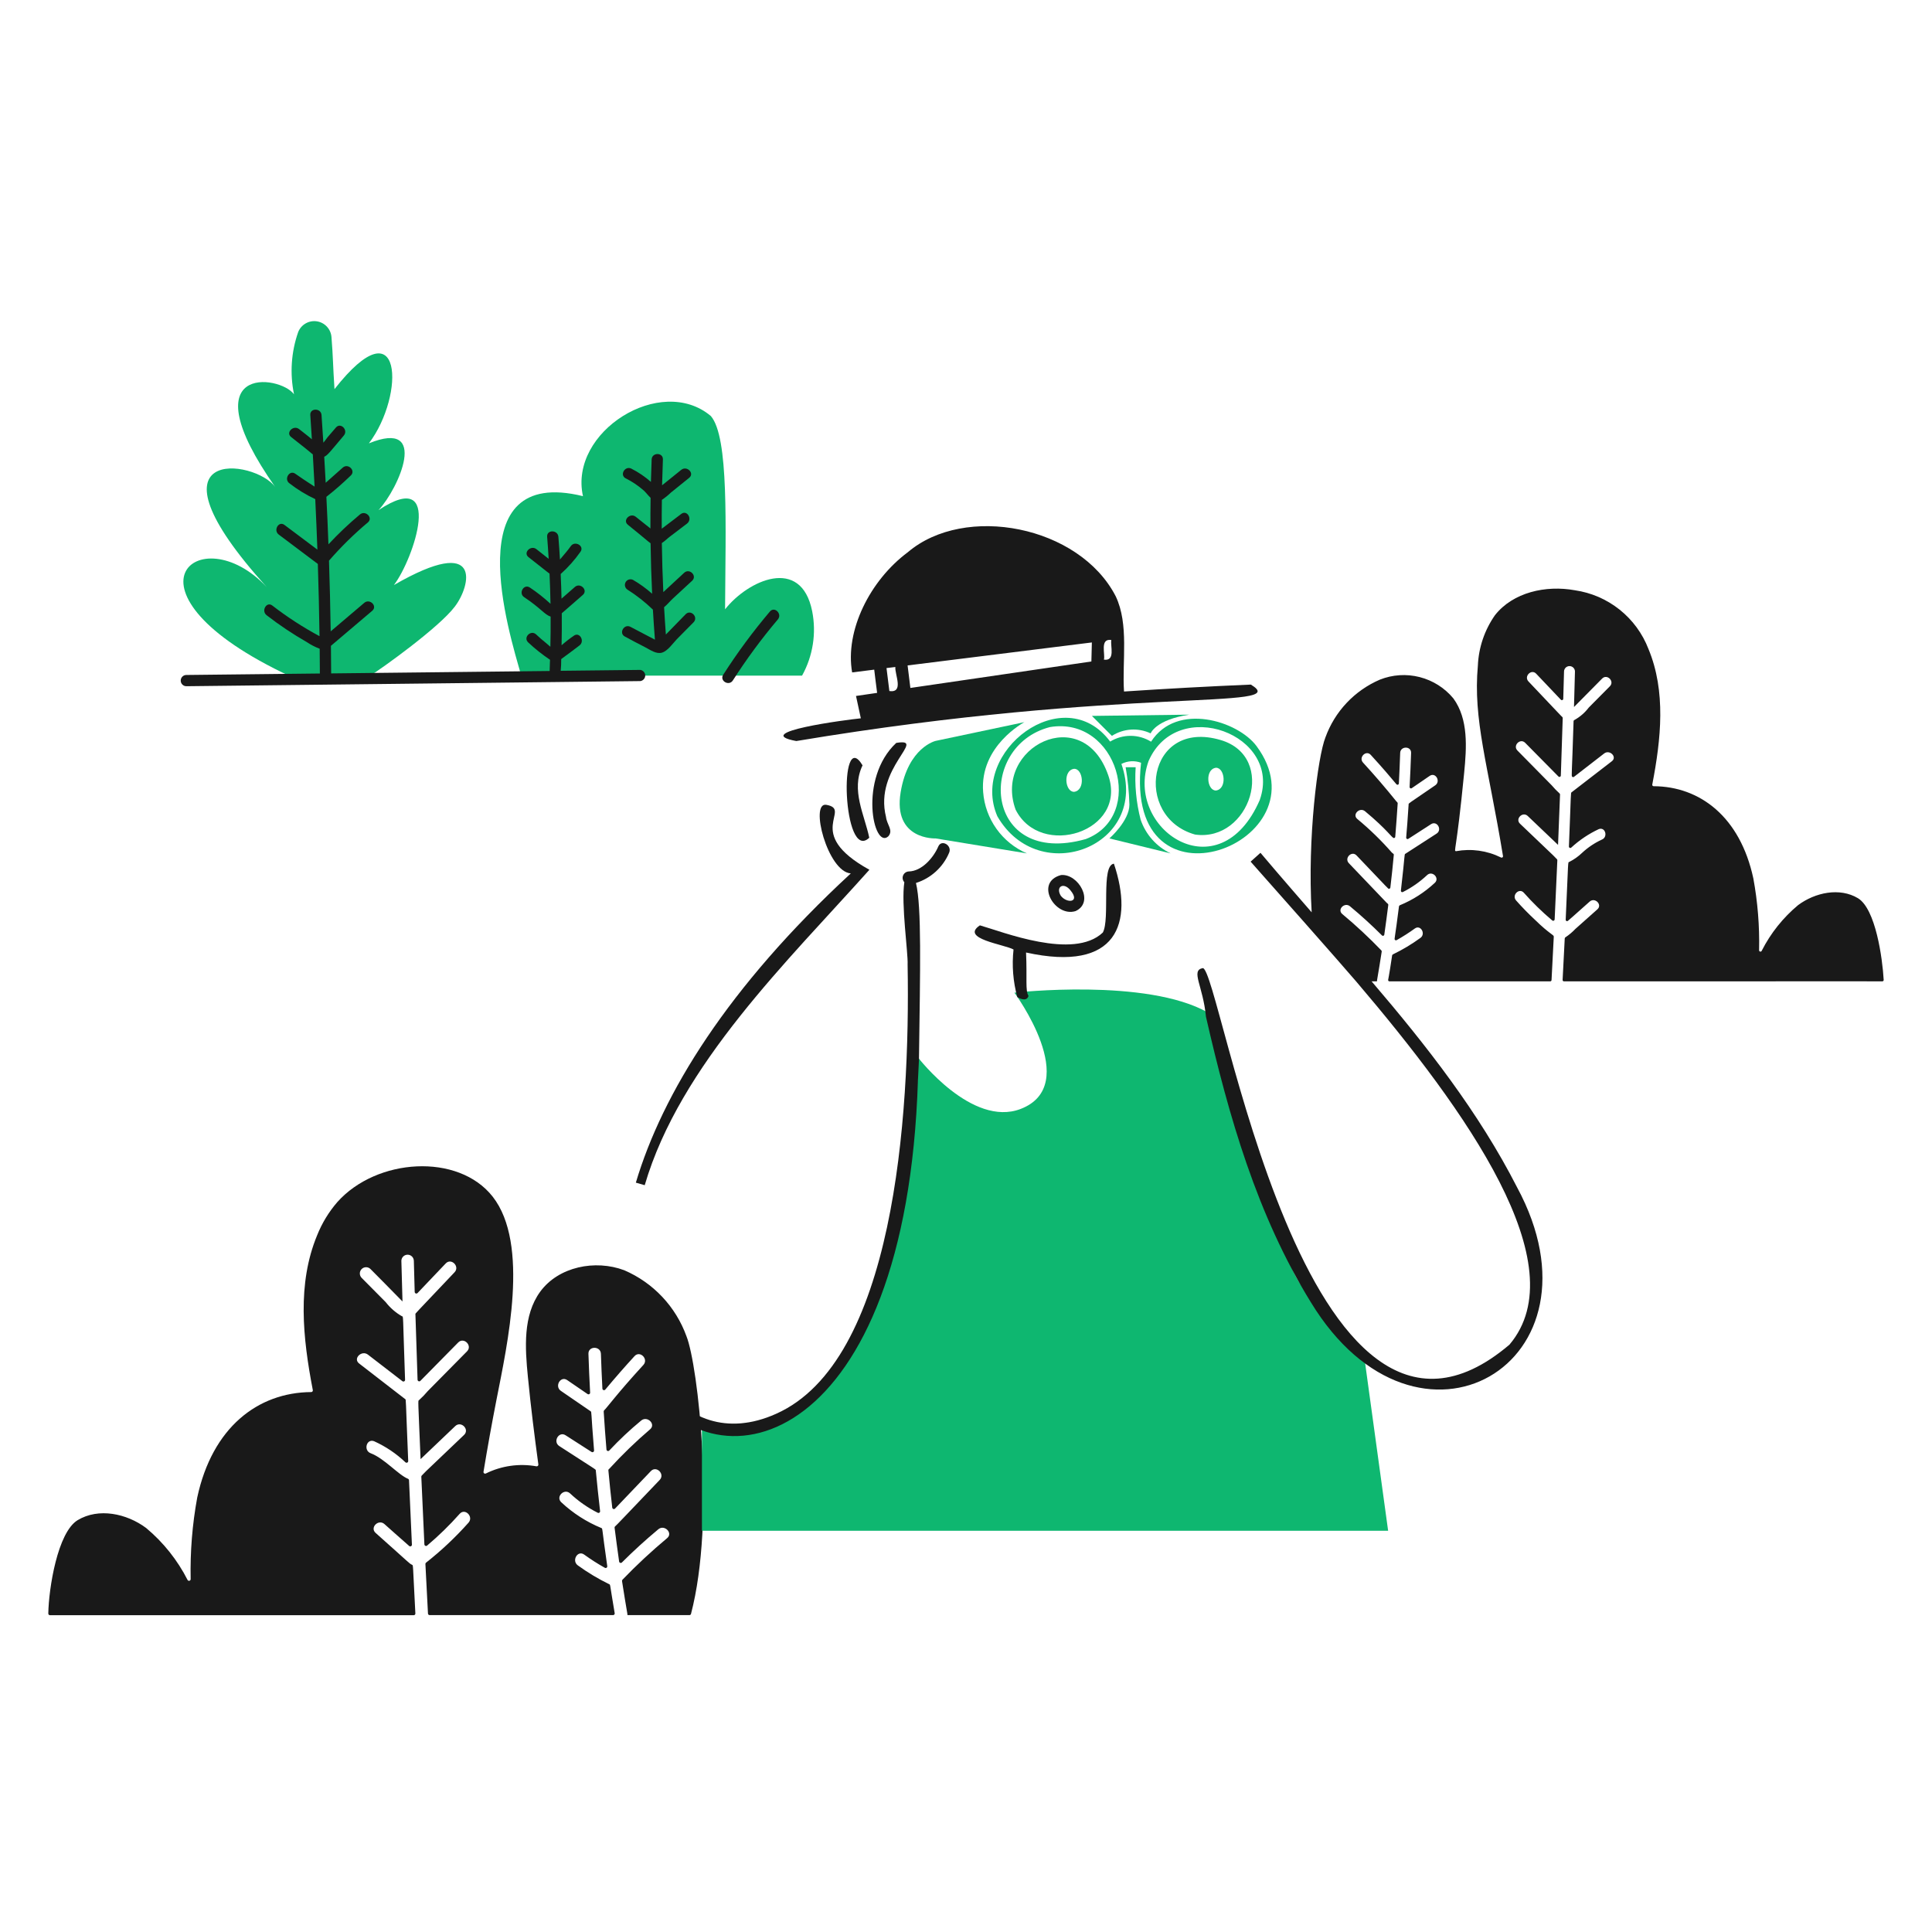
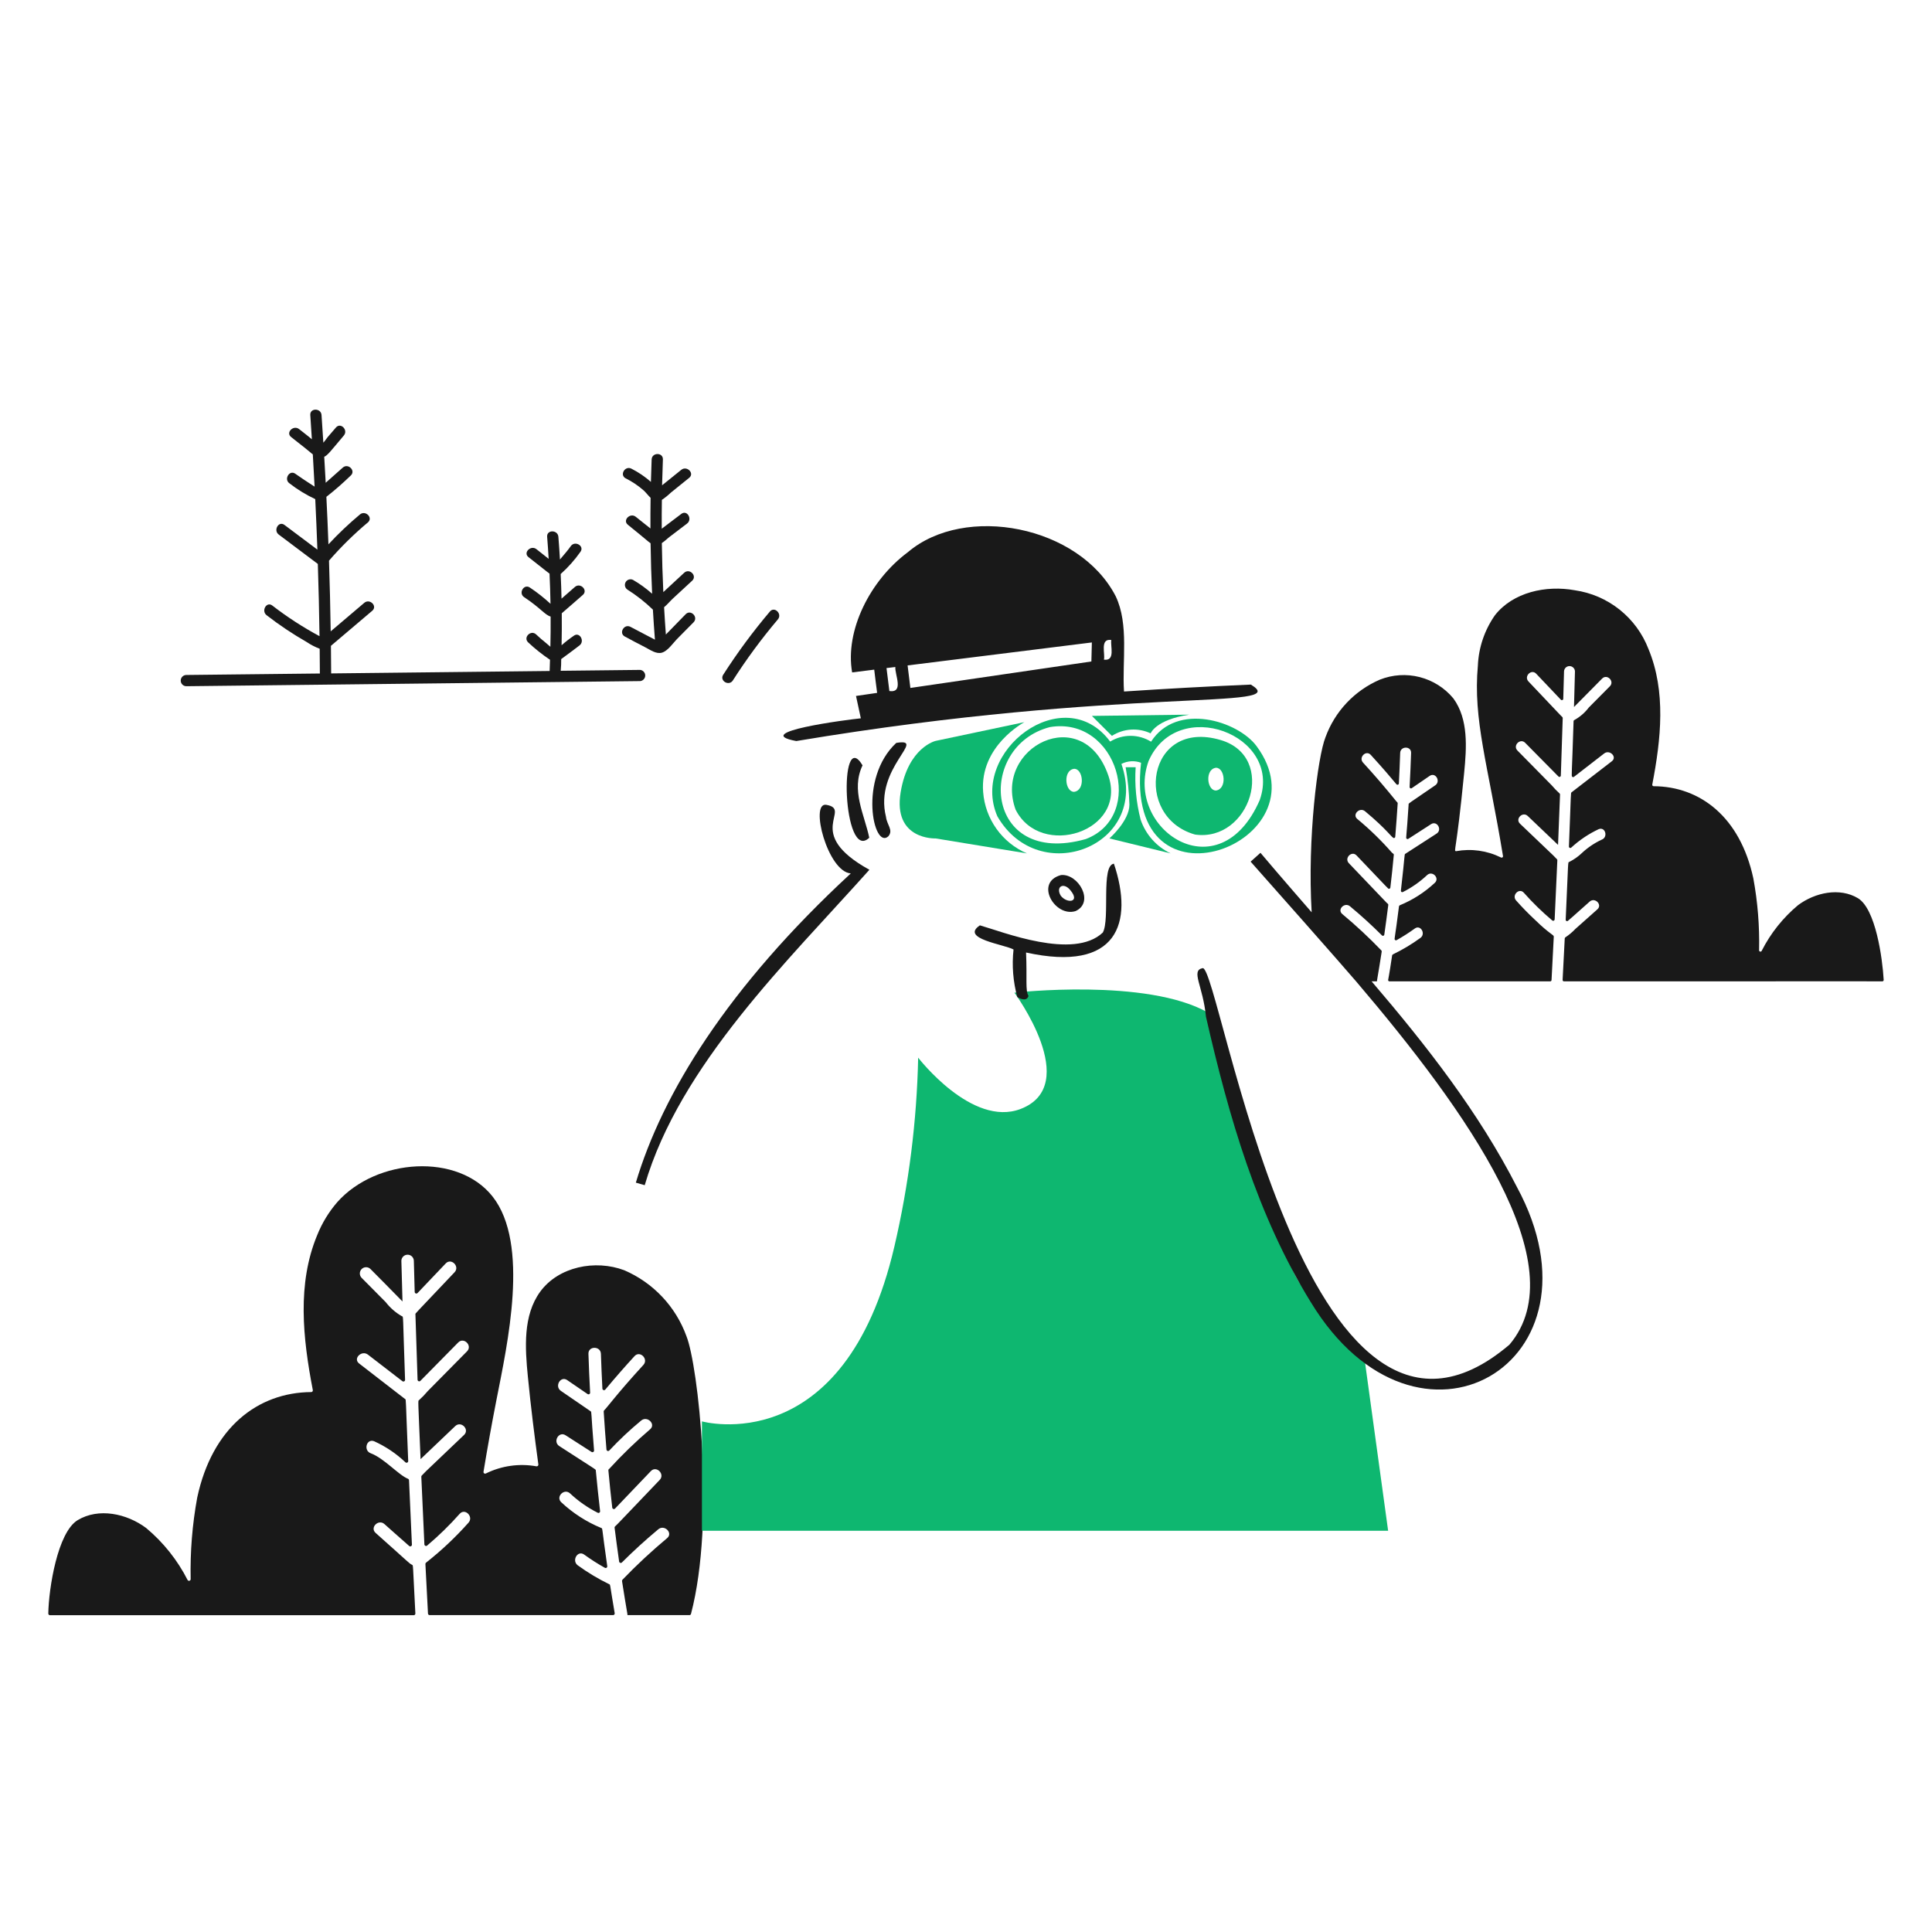
<svg xmlns="http://www.w3.org/2000/svg" width="466" height="466" viewBox="0 0 466 466" fill="none">
-   <path d="M70.101 163.172C26.017 142.603 48.178 124.294 64.346 141.62C32.984 106.947 61.636 110.696 66.405 117.502C45.344 87.522 67.498 90.401 70.914 95.103C69.882 90.093 70.234 84.896 71.93 80.07C72.28 79.199 72.915 78.471 73.73 78.006C74.546 77.54 75.495 77.363 76.423 77.504C77.352 77.645 78.205 78.096 78.846 78.783C79.486 79.47 79.876 80.353 79.952 81.289C80.346 86.182 80.292 87.927 80.679 93.857C97.129 72.922 97.809 95.255 88.983 106.933C103.674 100.94 96.164 117.844 91.313 123.033C107.269 112.448 99.82 134.832 95.011 141.114C116.703 128.576 113.488 141.45 109.676 146.342C105.999 151.236 92.329 161.103 88.983 163.172H70.101Z" fill="#0EB770" />
-   <path d="M195.893 147.403C193.214 134.078 180.431 139.947 174.888 146.962C174.988 126.794 175.846 105.451 171.458 100.348C159.422 90.199 137.163 104.09 140.612 119.673C110.11 112.187 122.75 152.526 125.73 162.958H193.461C196.086 158.224 196.948 152.712 195.893 147.403Z" fill="#0EB770" />
  <path d="M166.672 389.268C166.651 389.354 166.601 389.429 166.531 389.483C166.462 389.537 166.376 389.567 166.288 389.567H151.348C151.348 389.128 151.236 389.033 150.034 381.363C150.025 381.303 150.03 381.241 150.048 381.183C150.067 381.125 150.099 381.073 150.141 381.029C153.545 377.49 157.141 374.142 160.913 370.999C162.404 369.757 160.244 367.632 158.781 368.867C155.735 371.402 152.808 374.07 150.001 376.87C149.949 376.922 149.883 376.957 149.811 376.973C149.739 376.989 149.664 376.984 149.595 376.96C149.526 376.936 149.464 376.893 149.418 376.836C149.372 376.779 149.342 376.71 149.333 376.637C148.946 373.925 148.582 371.212 148.24 368.499C148.232 368.424 148.244 368.349 148.276 368.281C148.308 368.214 148.357 368.156 148.419 368.114C148.62 367.979 150.768 365.696 159.119 356.96C160.456 355.562 158.329 353.424 156.989 354.829C154.104 357.844 151.222 360.86 148.342 363.878C148.289 363.929 148.223 363.963 148.152 363.979C148.08 363.994 148.006 363.99 147.937 363.965C147.868 363.941 147.807 363.899 147.76 363.842C147.714 363.786 147.684 363.718 147.674 363.645C147.329 360.658 147.018 357.666 146.742 354.67C146.735 354.593 146.751 354.515 146.787 354.447C146.824 354.378 146.881 354.322 146.949 354.286C150.029 350.914 153.313 347.735 156.784 344.768C158.282 343.528 156.136 341.408 154.654 342.636C151.939 344.876 149.371 347.289 146.965 349.859C146.914 349.916 146.847 349.957 146.772 349.976C146.697 349.995 146.619 349.993 146.546 349.968C146.473 349.943 146.409 349.897 146.362 349.837C146.315 349.776 146.286 349.702 146.28 349.626C146.025 346.572 145.803 343.519 145.612 340.469C145.607 340.405 145.618 340.341 145.644 340.283C145.669 340.225 145.709 340.173 145.758 340.133C146.224 339.753 148.929 336.042 155.181 329.229C156.49 327.801 154.361 325.662 153.047 327.099C150.633 329.732 148.283 332.422 145.996 335.17C145.945 335.231 145.877 335.275 145.8 335.297C145.724 335.319 145.643 335.317 145.567 335.292C145.492 335.266 145.426 335.219 145.378 335.156C145.329 335.093 145.301 335.017 145.297 334.937C145.154 332.141 145.035 329.345 144.941 326.549C144.878 324.613 141.865 324.606 141.932 326.549C142.033 329.668 142.169 332.788 142.34 335.909C142.342 335.982 142.323 336.054 142.287 336.117C142.25 336.18 142.197 336.231 142.133 336.266C142.069 336.301 141.996 336.317 141.924 336.313C141.851 336.309 141.781 336.286 141.72 336.244L136.806 332.878C135.201 331.778 133.691 334.387 135.283 335.478L142.45 340.392C142.748 340.597 142.494 340.247 143.289 349.842C143.295 349.916 143.28 349.99 143.246 350.055C143.212 350.121 143.161 350.176 143.098 350.214C143.035 350.252 142.962 350.271 142.888 350.27C142.815 350.269 142.743 350.248 142.68 350.208L136.422 346.191C134.791 345.133 133.272 347.741 134.901 348.794C144.207 354.81 143.68 354.386 143.706 354.661C144.016 357.94 144.362 361.213 144.742 364.479C144.751 364.55 144.74 364.621 144.711 364.686C144.682 364.75 144.637 364.806 144.579 364.847C144.522 364.888 144.454 364.913 144.384 364.919C144.313 364.926 144.242 364.913 144.179 364.882C141.744 363.657 139.499 362.088 137.512 360.222C136.098 358.885 133.962 361.026 135.383 362.352C138.198 364.985 141.467 367.087 145.031 368.555C145.402 368.711 145.092 368.224 146.471 377.749C146.483 377.822 146.474 377.897 146.444 377.965C146.415 378.034 146.367 378.092 146.306 378.134C146.245 378.177 146.173 378.201 146.099 378.204C146.024 378.207 145.951 378.189 145.886 378.152C144.162 377.186 142.496 376.121 140.896 374.962C139.316 373.83 137.813 376.444 139.374 377.572C141.757 379.303 144.287 380.821 146.935 382.108C147.259 382.243 147.031 381.891 148.263 389.098C148.281 389.203 148.257 389.311 148.196 389.399C148.135 389.486 148.042 389.545 147.937 389.564H103.623C103.522 389.565 103.424 389.526 103.351 389.457C103.277 389.388 103.234 389.292 103.229 389.191C103.005 385.207 102.799 381.222 102.609 377.236C102.607 377.171 102.621 377.106 102.65 377.048C102.679 376.99 102.723 376.94 102.777 376.903C106.465 374 109.889 370.776 113.008 367.268C114.292 365.819 112.164 363.678 110.874 365.132C108.448 367.869 105.827 370.426 103.031 372.784C102.974 372.835 102.904 372.869 102.828 372.881C102.753 372.894 102.675 372.884 102.605 372.854C102.534 372.824 102.474 372.774 102.431 372.711C102.388 372.648 102.364 372.573 102.362 372.497C102.101 367.06 101.854 361.624 101.621 356.187C101.618 356.131 101.628 356.075 101.649 356.023C101.67 355.971 101.703 355.924 101.745 355.886C102.117 355.525 102.462 355.134 102.786 354.824L111.934 346.105C113.332 344.768 111.209 342.631 109.804 343.975L101.444 351.942C100.82 337.067 100.806 337.917 101.055 337.729C101.817 337.044 102.53 336.306 103.189 335.522L112.649 325.941C114.012 324.56 111.882 322.423 110.517 323.807L101.386 333.076C101.33 333.127 101.262 333.162 101.187 333.175C101.113 333.189 101.037 333.182 100.967 333.153C100.897 333.125 100.836 333.078 100.792 333.017C100.748 332.956 100.722 332.883 100.717 332.808C100.61 329.741 100.267 319.191 100.2 316.982C100.2 316.749 99.547 317.539 109.636 306.875C110.974 305.477 108.844 303.331 107.507 304.743L100.724 311.87C100.671 311.931 100.601 311.974 100.523 311.995C100.445 312.015 100.363 312.011 100.287 311.983C100.212 311.956 100.146 311.906 100.099 311.841C100.052 311.775 100.027 311.697 100.025 311.616L99.818 304.081C99.802 303.692 99.637 303.325 99.357 303.055C99.076 302.786 98.703 302.635 98.314 302.635C97.925 302.635 97.551 302.786 97.27 303.055C96.99 303.325 96.825 303.692 96.81 304.081C96.897 307.357 96.987 310.635 97.082 313.916C96.418 313.196 89.097 305.824 89.33 306.059C89.045 305.792 88.667 305.646 88.275 305.652C87.884 305.658 87.511 305.816 87.234 306.093C86.957 306.369 86.799 306.742 86.792 307.134C86.785 307.525 86.931 307.903 87.198 308.189L93.023 314.065C94.096 315.451 95.431 316.613 96.952 317.483C97.332 317.623 97.129 316.512 97.702 332.81C97.705 332.886 97.687 332.961 97.65 333.026C97.612 333.092 97.556 333.145 97.489 333.181C97.422 333.216 97.347 333.231 97.271 333.225C97.196 333.219 97.124 333.191 97.064 333.146L88.75 326.74C87.236 325.575 85.073 327.686 86.621 328.872L97.725 337.463C97.97 337.656 97.805 336.703 98.459 352.391C98.464 352.469 98.446 352.546 98.408 352.613C98.37 352.681 98.312 352.735 98.243 352.771C98.174 352.806 98.097 352.821 98.019 352.812C97.942 352.804 97.869 352.774 97.809 352.725C95.584 350.605 93.016 348.878 90.213 347.617C88.396 346.948 87.606 349.854 89.412 350.525C92.688 351.753 96.122 355.775 98.399 356.681C98.471 356.709 98.534 356.757 98.579 356.82C98.624 356.883 98.651 356.958 98.655 357.035C98.888 362.091 99.354 372.562 99.354 372.562C99.359 372.642 99.341 372.721 99.301 372.79C99.26 372.859 99.2 372.915 99.128 372.949C99.056 372.983 98.975 372.995 98.896 372.983C98.817 372.971 98.744 372.936 98.685 372.881C97.695 372.04 92.49 367.394 92.73 367.609C91.285 366.322 89.146 368.447 90.6 369.741C99.331 377.509 98.562 376.991 99.382 377.43C99.699 377.595 99.534 376.833 100.186 389.173C100.192 389.277 100.156 389.379 100.086 389.458C100.017 389.536 99.92 389.583 99.815 389.59H12.047C11.994 389.589 11.941 389.578 11.893 389.557C11.844 389.536 11.8 389.506 11.763 389.467C11.726 389.429 11.697 389.384 11.678 389.335C11.659 389.285 11.649 389.233 11.65 389.18C11.753 383.133 13.878 369.594 18.741 366.656C23.773 363.627 30.53 365.039 35.246 368.55C39.396 372.013 42.799 376.283 45.249 381.102C45.294 381.175 45.361 381.232 45.441 381.264C45.521 381.296 45.609 381.302 45.693 381.279C45.776 381.257 45.849 381.208 45.903 381.141C45.956 381.073 45.986 380.99 45.988 380.904C45.849 374.3 46.38 367.7 47.572 361.203C51.195 344.325 62.156 335.86 75.066 335.767C75.124 335.767 75.181 335.754 75.233 335.729C75.286 335.705 75.332 335.669 75.369 335.625C75.406 335.58 75.432 335.528 75.447 335.472C75.462 335.416 75.463 335.358 75.453 335.301C73.018 322.677 71.646 309.631 76.501 297.932C77.662 295.024 79.3 292.33 81.348 289.961C90.819 279.313 110.517 278.039 118.831 288.629C127.813 300.083 122.36 324.294 119.739 337.684C118.611 343.447 117.573 349.215 116.624 354.987C116.612 355.059 116.619 355.133 116.646 355.2C116.673 355.268 116.719 355.327 116.777 355.37C116.835 355.413 116.905 355.44 116.977 355.446C117.05 355.453 117.123 355.439 117.188 355.406C120.965 353.54 125.241 352.934 129.388 353.675C129.449 353.686 129.512 353.682 129.572 353.664C129.632 353.646 129.687 353.614 129.732 353.571C129.777 353.528 129.812 353.475 129.833 353.416C129.854 353.357 129.861 353.294 129.854 353.232C128.922 346.396 128.05 339.453 127.328 332.104C126.629 325.058 126.126 317.295 130.287 311.572C134.7 305.514 143.568 303.746 150.577 306.386C154.03 307.872 157.143 310.051 159.722 312.786C162.301 315.522 164.292 318.757 165.573 322.292C168.364 329.25 172.595 366.632 166.672 389.268Z" fill="#191919" />
  <path d="M244.678 239.434C244.678 239.434 276.63 235.816 291.404 244.257C291.404 244.257 307.118 299.546 313.278 309.134C319.439 318.722 323.661 324.146 329.087 327.464L334.817 369.217H169.308V342.837C169.308 342.837 203.675 352.486 215.733 300.631C219.211 285.696 221.132 270.44 221.462 255.108C221.462 255.108 234.429 271.991 246.181 267.478C261.142 261.718 244.678 239.434 244.678 239.434Z" fill="#0EB770" />
  <path d="M247.087 174.184C247.087 174.184 236.236 179.915 237.138 191.067C237.383 194.257 238.496 197.319 240.355 199.923C242.215 202.527 244.75 204.574 247.688 205.841L225.681 202.23C225.681 202.23 215.317 202.67 217.24 191.074C219.048 180.223 225.681 178.704 225.681 178.704L247.087 174.184Z" fill="#0EB770" />
  <path d="M267.333 187.066C261.212 169.198 239.48 180.209 244.965 195.287C250.986 207.244 271.972 200.613 267.333 187.066ZM259.075 190.99C256.857 191.027 256.335 185.783 259.075 185.438C261.296 185.401 261.818 190.643 259.075 190.99Z" fill="#0EB770" />
  <path d="M199.306 194.125C195.224 193.412 199.64 210.288 205.213 210.668C175.459 238.162 159.748 263.824 153.368 285.255L155.507 285.871C164.016 256.792 190.166 231.661 209.701 209.789C193.512 200.847 205.765 195.255 199.306 194.125Z" fill="#191919" />
  <path d="M208.047 184.601C202.222 174.888 203.277 208.188 209.666 202.062C208.536 196.547 205.176 190.594 208.047 184.601Z" fill="#191919" />
  <path d="M216.178 179.189C206.988 187.748 210.675 205.015 214.263 201.723C215.537 200.246 213.927 198.969 213.708 197.063C210.721 185.182 223.867 177.929 216.178 179.189Z" fill="#191919" />
  <path d="M255.915 211.063C249.429 212.815 254.45 221.332 259.429 219.754C264.089 217.622 260.109 210.665 255.915 211.063ZM255.857 216.052C254.55 213.85 256.556 212.708 258.166 214.714C260.655 217.683 257.365 217.997 255.857 216.052Z" fill="#191919" />
  <path d="M301.706 165.123C291.505 165.556 281.307 166.113 271.113 166.793C270.628 159.44 272.355 150.63 269.107 143.813C260.304 126.764 232.707 121.484 218.96 133.202C209.822 139.996 203.771 152.14 205.535 162.187L210.864 161.518C211.036 162.9 211.29 165.132 211.563 167.122L206.469 167.867L207.634 173.257C204.293 173.59 180.643 176.652 192.072 178.739C272.178 165.363 312.142 171.411 301.706 165.123ZM266.257 159.104C266.653 157.872 265.197 153.922 268.053 154.37C267.769 155.782 269.116 159.526 266.257 159.104ZM263.358 154.959L263.242 159.549L219.582 165.934C219.41 164.598 219.168 162.439 218.914 160.502L263.358 154.959ZM213.827 161.138L215.957 160.88C215.803 162.7 218.098 167.171 214.517 166.684C214.282 164.834 214.053 162.985 213.827 161.138Z" fill="#191919" />
  <path d="M294.42 178.495C276.612 173.236 273.231 197.065 288.245 201.294C301.503 203.176 308.174 182.556 294.42 178.495ZM293.29 190.671C291.093 190.706 290.578 185.524 293.29 185.184C295.482 185.152 295.997 190.329 293.29 190.671ZM303.076 179.953C298.581 173.895 283.832 169.252 277.637 178.896C276.156 177.978 274.45 177.489 272.708 177.485C270.966 177.481 269.257 177.961 267.772 178.872C256.644 163.888 233.777 181.202 240.56 196.885C250.665 214.402 277.39 204.034 270.482 184.262C271.209 183.887 272.007 183.668 272.824 183.62C273.64 183.571 274.458 183.692 275.225 183.977C270.899 222.338 320.297 203.125 303.069 179.946L303.076 179.953ZM261.893 202.384C237.272 209.328 235.357 179.981 253.242 175.373C269.48 172.653 276.505 196.834 261.893 202.384ZM303.887 192.887C294.101 215.532 271.101 199.968 277.045 183.546C283.993 167.679 309.36 177.204 303.875 192.887H303.887Z" fill="#0EB770" />
  <path d="M268.677 208.321C265.492 208.722 267.794 221.677 266.002 224.927C258.95 231.633 241.77 224.718 236.353 223.196C231.493 226.425 242.26 227.779 244.464 229.021C244.044 232.868 244.352 236.761 245.373 240.494C245.373 240.494 247.563 241.922 248.078 240.219C247.265 238.917 247.766 236.048 247.486 229.746C269.581 234.608 273.472 222.616 268.677 208.321Z" fill="#191919" />
  <path d="M448.141 216.648C443.735 214.008 437.829 215.25 433.695 218.321C430.064 221.35 427.087 225.085 424.944 229.3C424.918 229.382 424.861 229.451 424.785 229.492C424.71 229.534 424.621 229.545 424.538 229.523C424.454 229.5 424.383 229.447 424.338 229.373C424.293 229.3 424.278 229.212 424.296 229.127C424.42 223.348 423.955 217.571 422.91 211.885C419.72 197.02 410.027 189.685 398.866 189.634C398.815 189.636 398.765 189.625 398.718 189.604C398.672 189.583 398.631 189.552 398.598 189.513C398.566 189.473 398.543 189.427 398.531 189.377C398.52 189.328 398.519 189.276 398.531 189.226C400.656 178.184 401.858 166.774 397.613 156.541C396.178 152.813 393.775 149.535 390.652 147.044C387.529 144.553 383.798 142.94 379.844 142.37C372.887 141.105 364.953 142.836 360.587 148.386C358.077 151.964 356.646 156.187 356.463 160.553C355.272 173.629 358.877 184.284 362.521 206.454C362.535 206.518 362.531 206.585 362.508 206.647C362.485 206.708 362.445 206.762 362.391 206.8C362.338 206.839 362.275 206.861 362.209 206.864C362.144 206.868 362.079 206.851 362.022 206.818C358.676 205.164 354.887 204.633 351.216 205.303C350.547 205.184 351.248 205.909 353.154 186.43C353.758 180.265 354.207 173.482 350.563 168.468C348.465 165.933 345.617 164.128 342.428 163.314C339.24 162.499 335.875 162.716 332.818 163.934C329.797 165.234 327.075 167.139 324.819 169.531C322.563 171.923 320.821 174.753 319.7 177.844C317.866 182.416 315.31 202.137 316.377 220.052C316.377 220.052 308.071 210.52 304.028 205.699L301.652 207.829C306.181 212.92 323.612 232.622 327.102 236.721C353.72 267.973 380.331 305.165 364.084 324.329C314.423 366.569 294.263 232.657 290.074 233.515C287.143 234.107 290.172 237.774 290.876 245.216C296.391 269.355 303.225 293.121 316.163 314.081C341.879 356.359 388.845 328.8 365.906 286.354C356.658 268.257 344.093 252.225 330.837 236.707H332.121C332.121 236.613 332.129 236.52 332.145 236.427C332.541 234.133 332.916 231.833 333.27 229.528C333.279 229.475 333.275 229.421 333.259 229.37C333.243 229.319 333.215 229.272 333.177 229.235C330.201 226.139 327.057 223.211 323.757 220.464C322.452 219.374 324.327 217.519 325.621 218.6C328.295 220.817 330.858 223.151 333.31 225.602C333.353 225.653 333.41 225.689 333.475 225.707C333.539 225.725 333.607 225.723 333.67 225.702C333.733 225.681 333.789 225.642 333.83 225.589C333.87 225.536 333.895 225.473 333.899 225.406C334.236 223.034 334.555 220.661 334.854 218.286C334.885 218.016 334.67 217.96 334.479 217.764L325.339 208.197C324.174 206.969 326.038 205.1 327.203 206.333C335.346 214.851 334.784 214.369 335.017 214.374C335.061 214.375 335.105 214.368 335.146 214.352C335.187 214.336 335.225 214.312 335.257 214.282C335.288 214.252 335.314 214.215 335.332 214.175C335.349 214.135 335.359 214.092 335.36 214.048C335.671 211.433 335.946 208.818 336.185 206.202C336.217 205.893 335.952 205.914 335.67 205.59C333.129 202.689 330.359 199.996 327.387 197.54C326.077 196.458 327.955 194.606 329.251 195.676C334.78 200.273 335.728 202.146 336.213 202.134C336.257 202.134 336.3 202.124 336.34 202.107C336.38 202.089 336.417 202.064 336.447 202.032C336.477 202.001 336.501 201.963 336.517 201.923C336.533 201.882 336.54 201.838 336.539 201.794C336.758 199.119 336.953 196.444 337.124 193.77C337.124 193.537 336.94 193.464 336.791 193.276C334.221 190.079 331.546 186.968 328.766 183.942C327.624 182.693 329.481 180.822 330.63 182.078C336.921 188.979 336.688 189.301 337.089 189.287C337.133 189.285 337.176 189.275 337.216 189.257C337.256 189.238 337.292 189.212 337.322 189.18C337.352 189.148 337.375 189.11 337.39 189.069C337.405 189.027 337.412 188.983 337.41 188.94C337.536 186.501 337.64 184.056 337.723 181.605C337.776 179.908 340.414 179.899 340.358 181.605C340.266 184.335 340.147 187.062 339.999 189.785C339.99 189.852 340.002 189.92 340.032 189.98C340.062 190.04 340.11 190.089 340.169 190.122C340.228 190.154 340.295 190.169 340.362 190.163C340.429 190.157 340.492 190.131 340.544 190.088L344.845 187.141C346.255 186.181 347.574 188.464 346.183 189.417C339.335 194.105 339.773 193.744 339.764 193.979C339.251 202.134 339.065 202.025 339.239 202.258C339.294 202.326 339.373 202.371 339.46 202.382C339.547 202.394 339.635 202.371 339.705 202.318L345.174 198.788C346.609 197.856 347.933 200.144 346.511 201.065L338.962 205.942C338.694 206.112 338.932 205.837 337.9 214.796C337.887 214.858 337.893 214.924 337.916 214.984C337.94 215.043 337.98 215.095 338.032 215.132C338.084 215.17 338.146 215.191 338.21 215.194C338.274 215.197 338.338 215.182 338.394 215.15C340.522 214.079 342.484 212.706 344.219 211.072C345.453 209.907 347.322 211.771 346.083 212.936C343.62 215.236 340.761 217.07 337.643 218.349C337.587 218.372 337.538 218.409 337.501 218.458C337.464 218.506 337.441 218.563 337.434 218.624C336.441 226.546 336.269 226.42 336.432 226.655C336.456 226.692 336.487 226.724 336.524 226.749C336.561 226.774 336.602 226.791 336.645 226.8C336.689 226.808 336.733 226.808 336.777 226.799C336.82 226.791 336.861 226.773 336.898 226.748C338.404 225.898 339.861 224.964 341.264 223.952C342.65 222.955 343.967 225.243 342.602 226.227C340.519 227.741 338.306 229.066 335.989 230.188C335.935 230.21 335.887 230.245 335.85 230.292C335.814 230.338 335.79 230.393 335.782 230.451C335.038 235.491 334.815 236.276 334.817 236.383C334.818 236.427 334.828 236.47 334.845 236.511C334.863 236.551 334.889 236.587 334.92 236.617C334.952 236.648 334.99 236.671 335.031 236.687C335.072 236.703 335.116 236.71 335.16 236.709H373.898C373.942 236.709 373.986 236.701 374.026 236.684C374.067 236.668 374.104 236.643 374.135 236.612C374.166 236.581 374.191 236.545 374.208 236.504C374.225 236.463 374.234 236.42 374.234 236.376C374.419 232.89 374.598 229.405 374.772 225.921C374.802 225.455 373.814 225.355 370.277 221.897C368.67 220.403 367.139 218.835 365.685 217.193C364.557 215.93 366.421 214.057 367.549 215.329C369.671 217.721 371.963 219.956 374.408 222.016C374.459 222.058 374.519 222.084 374.584 222.093C374.648 222.103 374.714 222.094 374.774 222.067C374.833 222.041 374.884 221.999 374.922 221.946C374.959 221.892 374.98 221.83 374.984 221.765C375.212 217.008 375.428 212.251 375.632 207.493C375.635 207.444 375.627 207.395 375.609 207.35C375.591 207.304 375.563 207.263 375.527 207.23C375.198 206.915 374.893 206.571 374.613 206.298L366.626 198.679C365.396 197.514 367.262 195.65 368.49 196.815C368.723 197.048 375.562 203.572 375.802 203.784C375.974 199.745 376.134 195.698 376.282 191.642C376.285 191.586 376.274 191.529 376.249 191.478C376.224 191.427 376.186 191.383 376.14 191.351C375.475 190.75 374.853 190.105 374.276 189.419L366.009 181.031C364.816 179.832 366.677 177.956 367.873 179.167L375.883 187.274C375.929 187.327 375.99 187.366 376.058 187.383C376.126 187.4 376.198 187.395 376.263 187.37C376.328 187.344 376.384 187.298 376.422 187.239C376.46 187.18 376.479 187.111 376.475 187.041C376.571 184.352 376.929 173.198 376.929 173.198C376.931 173.149 376.922 173.099 376.903 173.054C376.884 173.008 376.856 172.967 376.82 172.932C376.431 172.578 377.27 173.443 368.665 164.363C367.5 163.13 369.364 161.264 370.529 162.499L376.459 168.748C376.503 168.806 376.565 168.848 376.635 168.867C376.705 168.887 376.779 168.884 376.847 168.857C376.915 168.831 376.972 168.783 377.011 168.722C377.049 168.66 377.066 168.587 377.06 168.515C377.125 166.318 377.187 164.122 377.246 161.925C377.261 161.586 377.406 161.264 377.651 161.029C377.897 160.794 378.224 160.662 378.564 160.662C378.904 160.662 379.231 160.794 379.477 161.029C379.722 161.264 379.867 161.586 379.882 161.925C379.807 164.793 379.729 167.662 379.649 170.533C379.788 170.379 384.982 165.139 386.438 163.668C387.633 162.461 389.497 164.33 388.302 165.532C386.609 167.241 384.914 168.95 383.216 170.658C382.289 171.882 381.119 172.9 379.779 173.65C379.714 173.672 379.656 173.713 379.615 173.768C379.573 173.823 379.549 173.889 379.546 173.958C379.145 187.031 378.985 187.103 379.201 187.336C379.261 187.4 379.343 187.437 379.43 187.441C379.517 187.445 379.602 187.415 379.667 187.357L386.923 181.74C388.251 180.715 390.127 182.567 388.787 183.604C386.557 185.316 379.064 191.106 379.064 191.106C378.831 191.281 378.973 190.75 378.425 204.154C378.417 204.224 378.43 204.294 378.463 204.355C378.496 204.416 378.548 204.465 378.61 204.496C378.673 204.527 378.743 204.537 378.812 204.526C378.881 204.515 378.944 204.483 378.994 204.434C380.966 202.616 383.206 201.115 385.637 199.981C387.228 199.387 387.918 201.934 386.336 202.526C384.599 203.33 383.001 204.404 381.601 205.709C380.677 206.596 379.625 207.338 378.479 207.91C378.162 208.032 378.307 207.153 377.647 221.802C377.637 221.872 377.65 221.943 377.683 222.005C377.716 222.068 377.768 222.118 377.831 222.149C377.895 222.18 377.967 222.189 378.036 222.177C378.105 222.164 378.169 222.13 378.218 222.079C379.364 221.103 378.409 221.918 383.425 217.468C384.688 216.343 386.559 218.202 385.29 219.332C383.525 220.91 381.763 222.479 380.003 224.039C379.282 224.801 378.478 225.48 377.605 226.063C377.552 226.092 377.507 226.134 377.474 226.185C377.441 226.236 377.421 226.294 377.416 226.355C377.256 229.68 376.901 236.374 376.901 236.374C376.902 236.462 376.938 236.547 377.001 236.609C377.063 236.672 377.148 236.707 377.237 236.707C414.081 236.707 454.337 236.681 454.038 236.707C454.126 236.699 454.208 236.657 454.265 236.59C454.323 236.523 454.352 236.436 454.346 236.348C454.045 231.08 452.405 219.237 448.141 216.648Z" fill="#191919" />
  <path d="M286.882 172.376L263.37 172.677L268.191 177.493C269.57 176.609 271.151 176.09 272.786 175.985C274.42 175.879 276.055 176.19 277.537 176.889C277.537 176.889 278.743 173.585 286.882 172.376Z" fill="#0EB770" />
  <path d="M282.362 205.841L267.588 202.23C267.588 202.23 272.413 198.008 272.413 194.089C272.329 191.062 272.026 188.046 271.507 185.062H273.921C273.651 189.312 274.057 193.578 275.123 197.7C275.723 199.473 276.674 201.107 277.917 202.505C279.161 203.904 280.672 205.038 282.362 205.841Z" fill="#0EB770" />
-   <path d="M226.327 204.153C225.162 206.874 222.366 210.134 219.186 210.195C218.892 210.209 218.608 210.308 218.368 210.478C218.128 210.649 217.941 210.884 217.83 211.157C217.719 211.429 217.687 211.728 217.74 212.018C217.792 212.307 217.926 212.576 218.126 212.792C217.324 218.084 219.058 229.788 218.915 232.63C219.584 269.847 215.572 328.379 187.199 341.01C175.251 346.369 165.614 342.075 159.643 333.855L155.567 333.519C172.919 360.766 218.608 348.417 221.404 260.641L221.658 255.562C221.947 233.564 222.327 218.79 220.931 212.972C222.714 212.41 224.354 211.466 225.735 210.206C227.117 208.946 228.208 207.401 228.932 205.677C229.694 203.913 227.096 202.377 226.327 204.153Z" fill="#191919" />
  <path d="M165.376 148.155L160.609 153.048C160.445 150.849 160.301 148.653 160.178 146.459C160.97 145.807 161.695 144.91 162.301 144.362L166.945 140.073C168.228 138.882 166.306 136.967 165.025 138.153L159.994 142.813C159.809 138.875 159.69 134.934 159.635 130.988C160.367 130.522 161.033 129.823 161.641 129.383L165.714 126.286C167.087 125.245 165.738 122.889 164.342 123.944C162.769 125.137 161.182 126.326 159.612 127.526C159.598 125.205 159.609 122.886 159.645 120.568C160.417 120.051 161.141 119.466 161.809 118.821L166.236 115.247C167.595 114.149 165.665 112.239 164.319 113.327L159.694 117.055C159.743 114.978 159.809 112.9 159.892 110.822C159.962 109.079 157.247 109.081 157.177 110.822C157.103 112.622 157.044 114.426 157 116.232C155.572 114.975 153.992 113.904 152.296 113.042C150.742 112.25 149.367 114.589 150.926 115.384C152.504 116.17 153.972 117.16 155.292 118.329C155.807 118.795 156.329 119.517 156.923 120.077C156.888 122.542 156.874 125.005 156.884 127.467C156.651 127.29 153.118 124.459 153.358 124.657C152.021 123.567 150.085 125.475 151.441 126.573C156.849 130.946 155.91 130.301 156.919 131.035C156.974 135.098 157.1 139.157 157.294 143.211C155.873 141.942 154.326 140.821 152.678 139.865C152.371 139.715 152.019 139.686 151.692 139.784C151.364 139.882 151.086 140.101 150.913 140.395C150.74 140.689 150.684 141.038 150.757 141.372C150.829 141.706 151.025 142 151.306 142.195C153.523 143.595 155.591 145.219 157.478 147.039C157.618 149.456 157.781 151.873 157.969 154.29C155.998 153.275 154.035 152.246 152.079 151.201C150.544 150.369 149.171 152.713 150.709 153.531C152.34 154.412 153.971 155.283 155.63 156.124C156.816 156.732 158.284 157.832 159.675 157.417C161.066 157.002 162.289 155.18 163.275 154.155L167.294 150.092C168.515 148.824 166.595 146.902 165.376 148.155Z" fill="#191919" />
  <path d="M185.702 147.501C181.613 152.328 177.85 157.422 174.437 162.748C173.491 164.223 175.835 165.586 176.767 164.118C180.052 158.98 183.675 154.066 187.613 149.409C188.745 148.095 186.832 146.166 185.702 147.501Z" fill="#191919" />
  <path d="M154.414 161.581L135.245 161.793C135.333 160.855 135.372 159.913 135.364 158.971C135.879 158.638 140.005 155.507 139.765 155.688C141.142 154.651 139.791 152.296 138.398 153.347C137.37 154.048 136.387 154.812 135.455 155.635C135.509 153.062 135.524 150.492 135.499 147.922C135.849 147.643 140.814 143.29 140.581 143.495C141.897 142.344 139.973 140.434 138.661 141.575L135.441 144.392C135.394 142.412 135.327 140.432 135.238 138.453C137.026 136.855 138.626 135.057 140.005 133.094C141.03 131.675 138.668 130.319 137.675 131.724C136.841 132.889 136.482 133.26 135.063 134.956C134.954 133.127 134.83 131.298 134.681 129.473C134.541 127.745 131.827 127.728 131.971 129.473C132.116 131.219 132.232 133.02 132.34 134.793L129.394 132.463C128.036 131.393 126.102 133.304 127.475 134.383C132.887 138.635 132.225 138.148 132.547 138.358C132.659 140.786 132.736 143.212 132.78 145.637C131.227 144.197 129.561 142.884 127.798 141.711C126.342 140.744 124.981 143.095 126.431 144.041C130.41 146.678 131.424 148.328 132.81 148.71C132.829 151.138 132.809 153.567 132.75 155.998C132.3 155.628 131.864 155.222 131.687 155.082C130.865 154.435 130.079 153.745 129.313 153.023C128.041 151.832 126.118 153.75 127.395 154.943C129.034 156.483 130.796 157.885 132.663 159.137C132.663 159.256 132.57 161.798 132.573 161.842L79.873 162.427C79.873 160.211 79.847 158 79.819 155.774L89.784 147.319C91.122 146.187 89.19 144.29 87.867 145.401L79.765 152.282C79.678 146.592 79.542 140.908 79.355 135.231C82.233 131.915 85.368 128.831 88.731 126.009C90.069 124.888 88.146 122.98 86.816 124.089C84.135 126.328 81.598 128.735 79.22 131.293C79.08 127.47 78.914 123.652 78.722 119.837C80.765 118.231 82.723 116.52 84.588 114.711C85.896 113.546 83.971 111.635 82.671 112.791C81.299 114.009 79.936 115.232 78.558 116.442C78.447 114.349 78.329 112.259 78.204 110.172C79.073 109.776 79.663 108.916 82.934 105.046C84.057 103.708 82.149 101.784 81.019 103.128L79.013 105.458C78.738 105.791 78.381 106.353 77.99 106.772C77.853 104.542 77.708 102.322 77.554 100.113C77.435 98.38 74.723 98.368 74.844 100.113C74.977 102.064 75.103 104.013 75.224 105.959C74.705 105.479 71.906 103.312 72.139 103.496C70.779 102.431 68.847 104.337 70.222 105.414C76.128 110.041 74.535 108.921 75.45 109.587C75.606 112.183 75.749 114.778 75.881 117.374C75.043 116.789 74.427 116.502 71.2 114.249C69.802 113.278 68.404 115.605 69.83 116.591C71.753 118.084 73.835 119.359 76.04 120.391C76.236 124.45 76.407 128.509 76.555 132.568L68.609 126.612C67.211 125.566 65.858 127.919 67.239 128.942L76.662 136.025C76.85 141.819 76.985 147.625 77.067 153.442C73.074 151.297 69.265 148.826 65.678 146.054C64.297 144.989 62.943 147.345 64.311 148.395C67.374 150.768 70.599 152.924 73.961 154.849C74.945 155.511 76 156.058 77.107 156.48C77.13 158.47 77.146 160.459 77.153 162.448L44.946 162.804C44.586 162.804 44.241 162.947 43.987 163.201C43.733 163.456 43.59 163.801 43.59 164.16C43.59 164.52 43.733 164.865 43.987 165.119C44.241 165.373 44.586 165.516 44.946 165.516L154.44 164.279C154.77 164.237 155.073 164.075 155.292 163.825C155.511 163.574 155.63 163.251 155.627 162.919C155.624 162.586 155.498 162.266 155.275 162.019C155.051 161.772 154.745 161.616 154.414 161.581Z" fill="#191919" />
</svg>